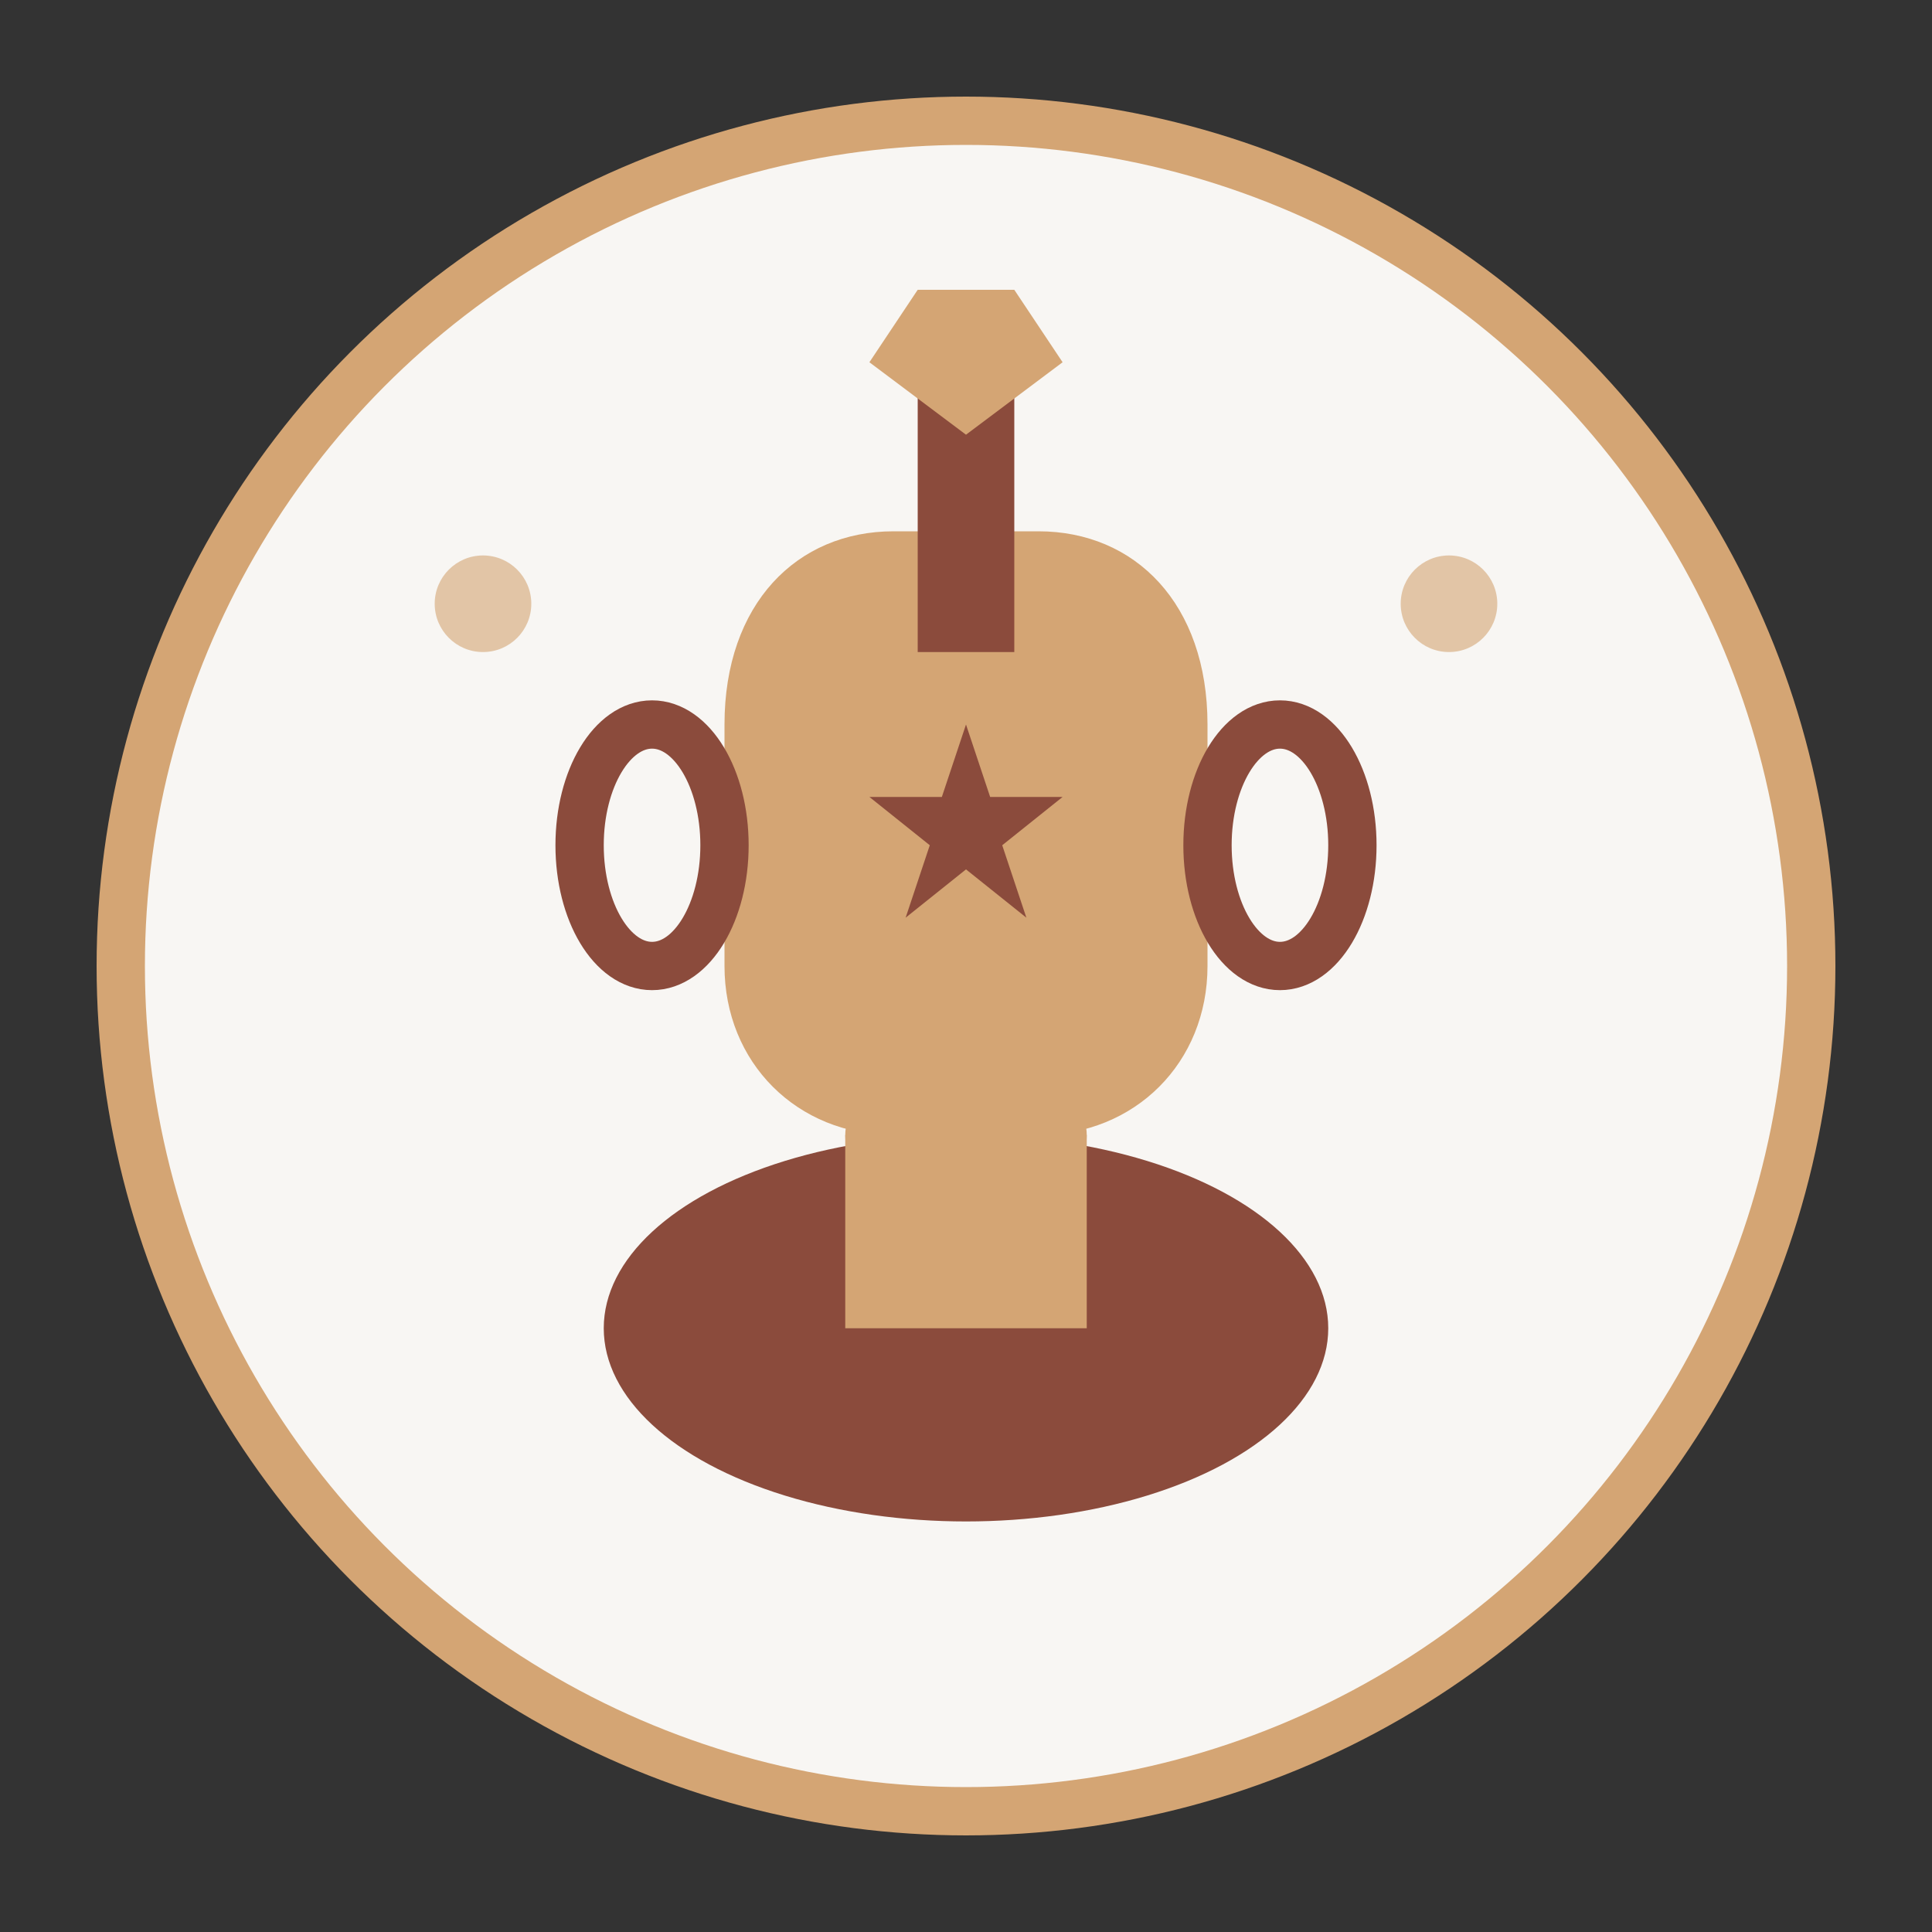
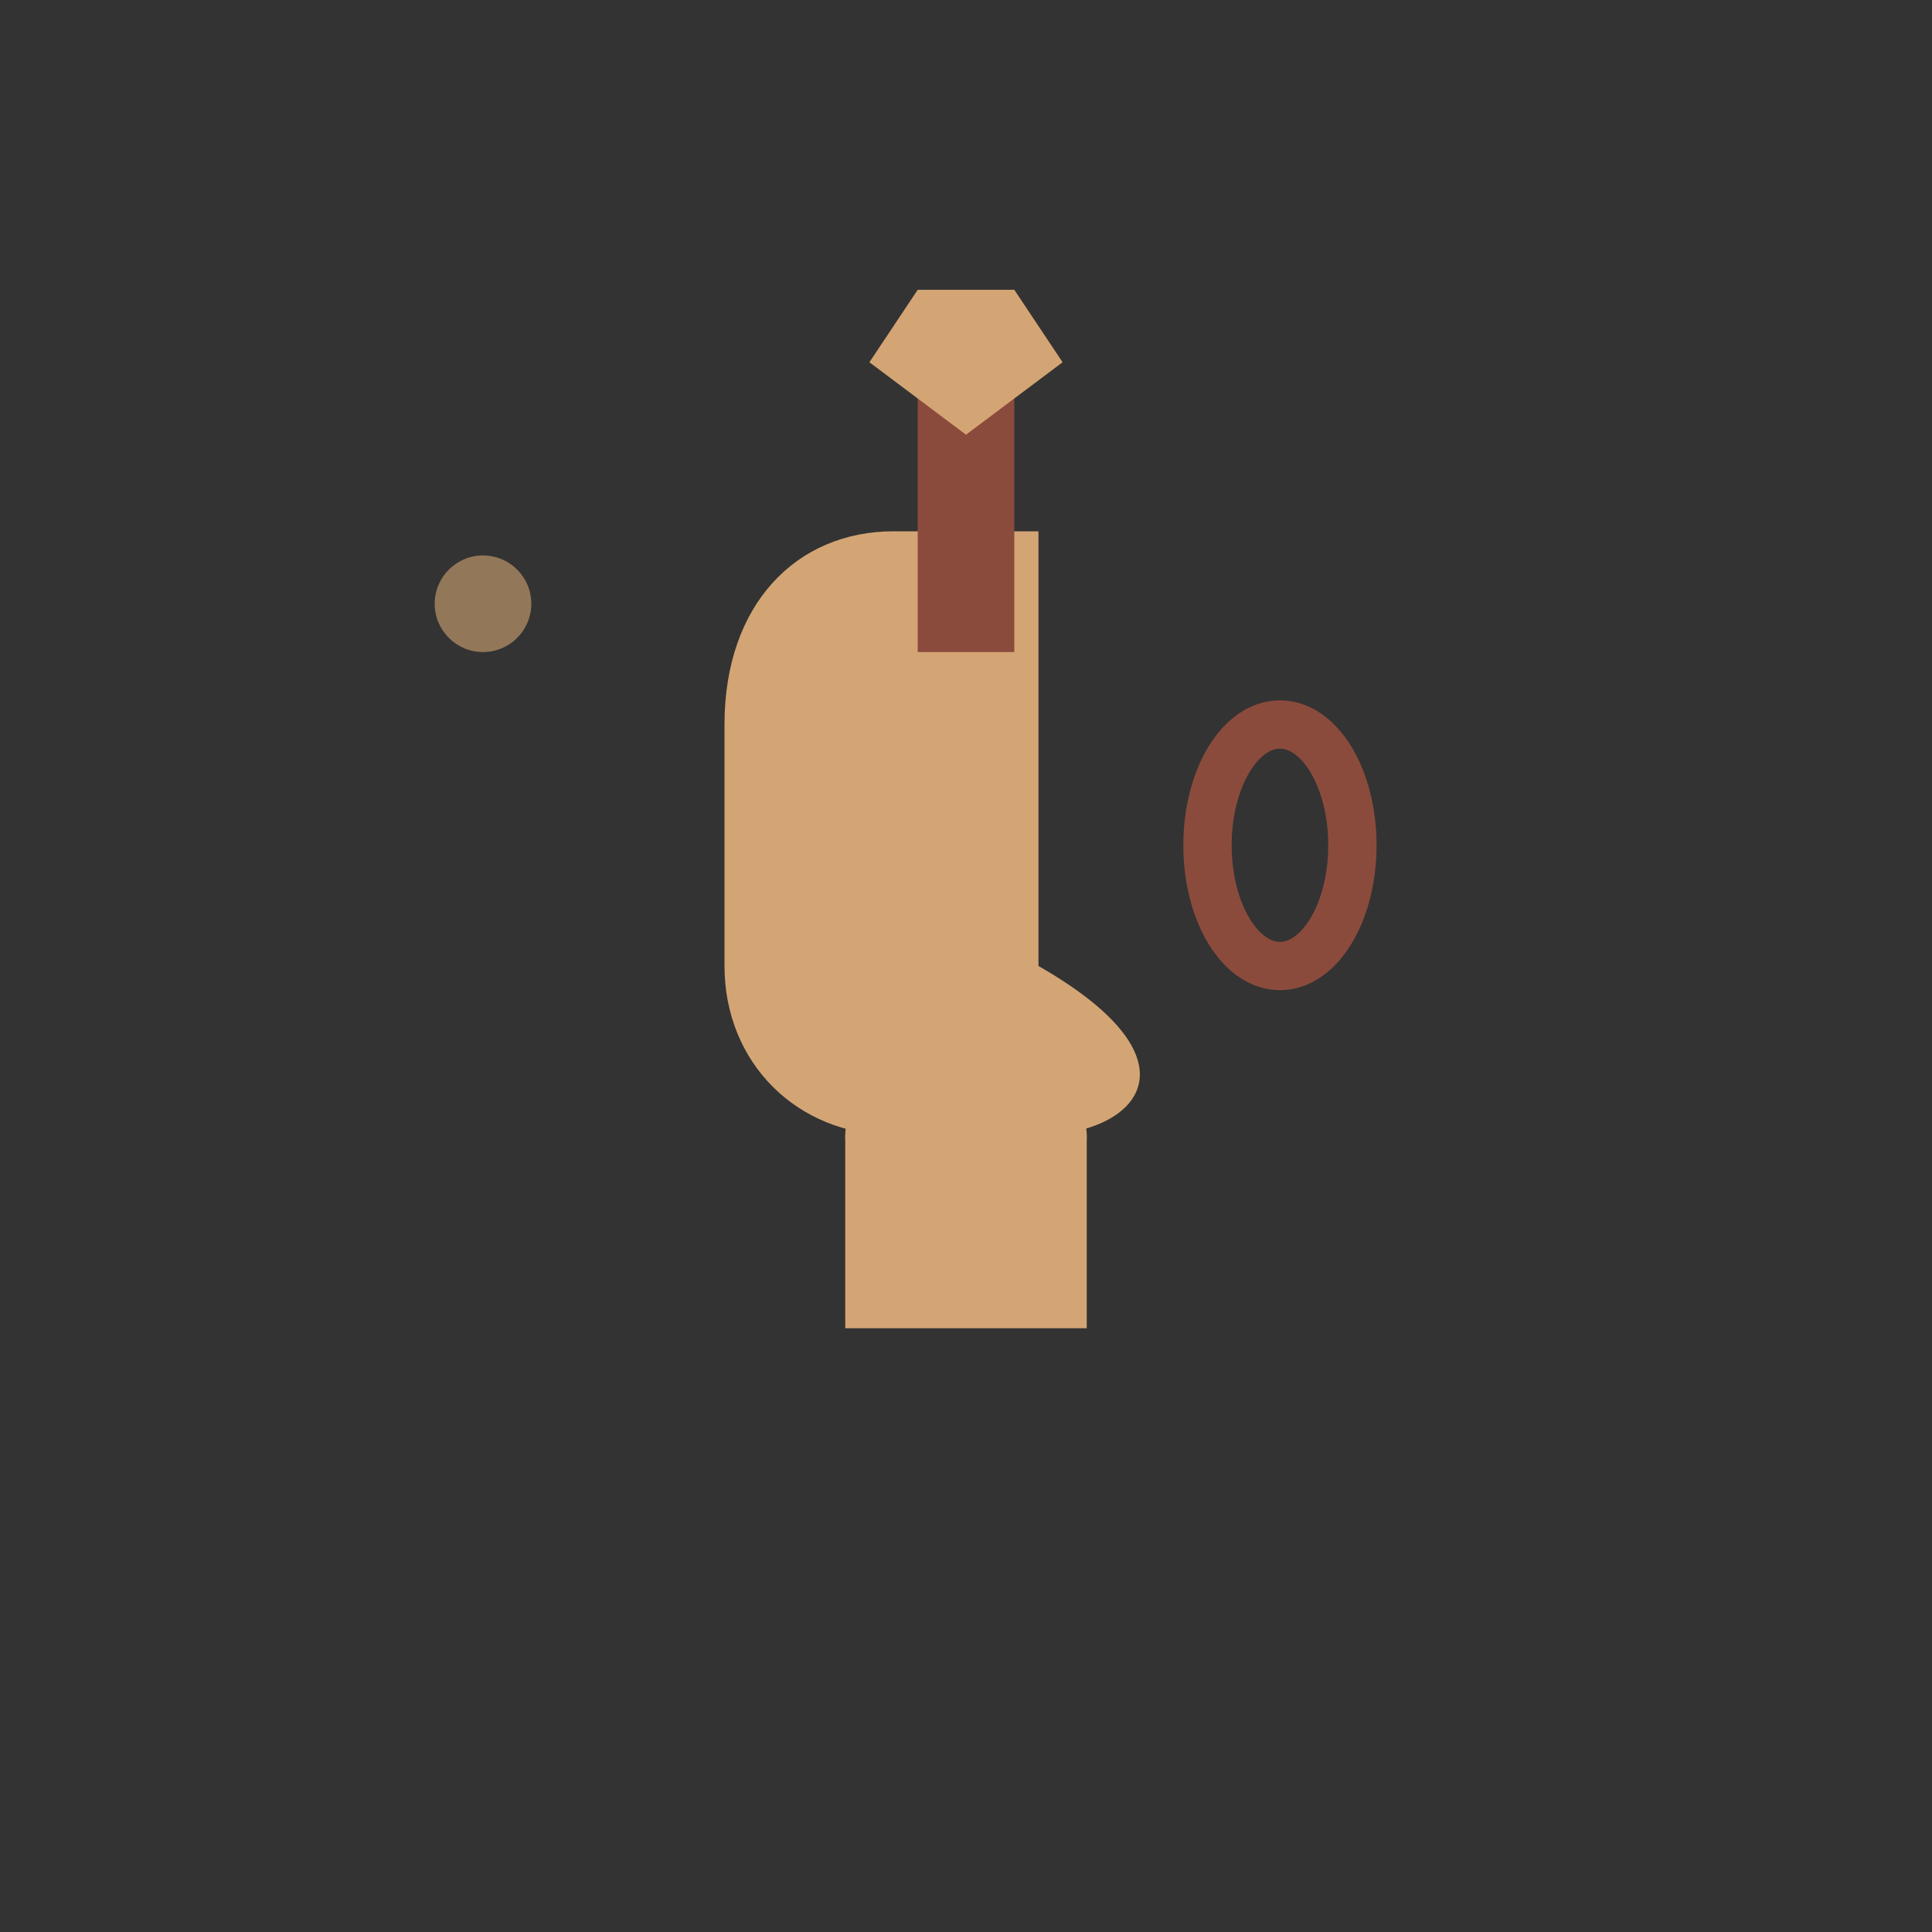
<svg xmlns="http://www.w3.org/2000/svg" width="80" height="80" viewBox="0 0 80 80" fill="none">
  <rect x="0" y="0" width="80" height="80" fill="#333333" stroke="none" />
-   <circle cx="40" cy="40" r="35" fill="#f8f6f3" stroke="#d4a574" stroke-width="2" />
-   <ellipse cx="40" cy="55" rx="15" ry="8" fill="#8b4b3c" />
  <rect x="35" y="47" width="10" height="8" fill="#d4a574" />
  <ellipse cx="40" cy="47" rx="5" ry="3" fill="#d4a574" />
-   <path d="M30 30C30 25 33 22 37 22H43C47 22 50 25 50 30V40C50 44 47 47 43 47H37C33 47 30 44 30 40V30Z" fill="#d4a574" />
-   <ellipse cx="27" cy="35" rx="3" ry="5" fill="none" stroke="#8b4b3c" stroke-width="2" />
+   <path d="M30 30C30 25 33 22 37 22H43V40C50 44 47 47 43 47H37C33 47 30 44 30 40V30Z" fill="#d4a574" />
  <ellipse cx="53" cy="35" rx="3" ry="5" fill="none" stroke="#8b4b3c" stroke-width="2" />
-   <path d="M40 30L41 33L44 33L41.5 35L42.5 38L40 36L37.5 38L38.5 35L36 33L39 33L40 30Z" fill="#8b4b3c" />
  <circle cx="20" cy="25" r="2" fill="#d4a574" opacity="0.6" />
-   <circle cx="60" cy="25" r="2" fill="#d4a574" opacity="0.6" />
  <rect x="38" y="15" width="4" height="12" fill="#8b4b3c" />
  <polygon points="36,15 38,12 42,12 44,15 40,18" fill="#d4a574" />
</svg>